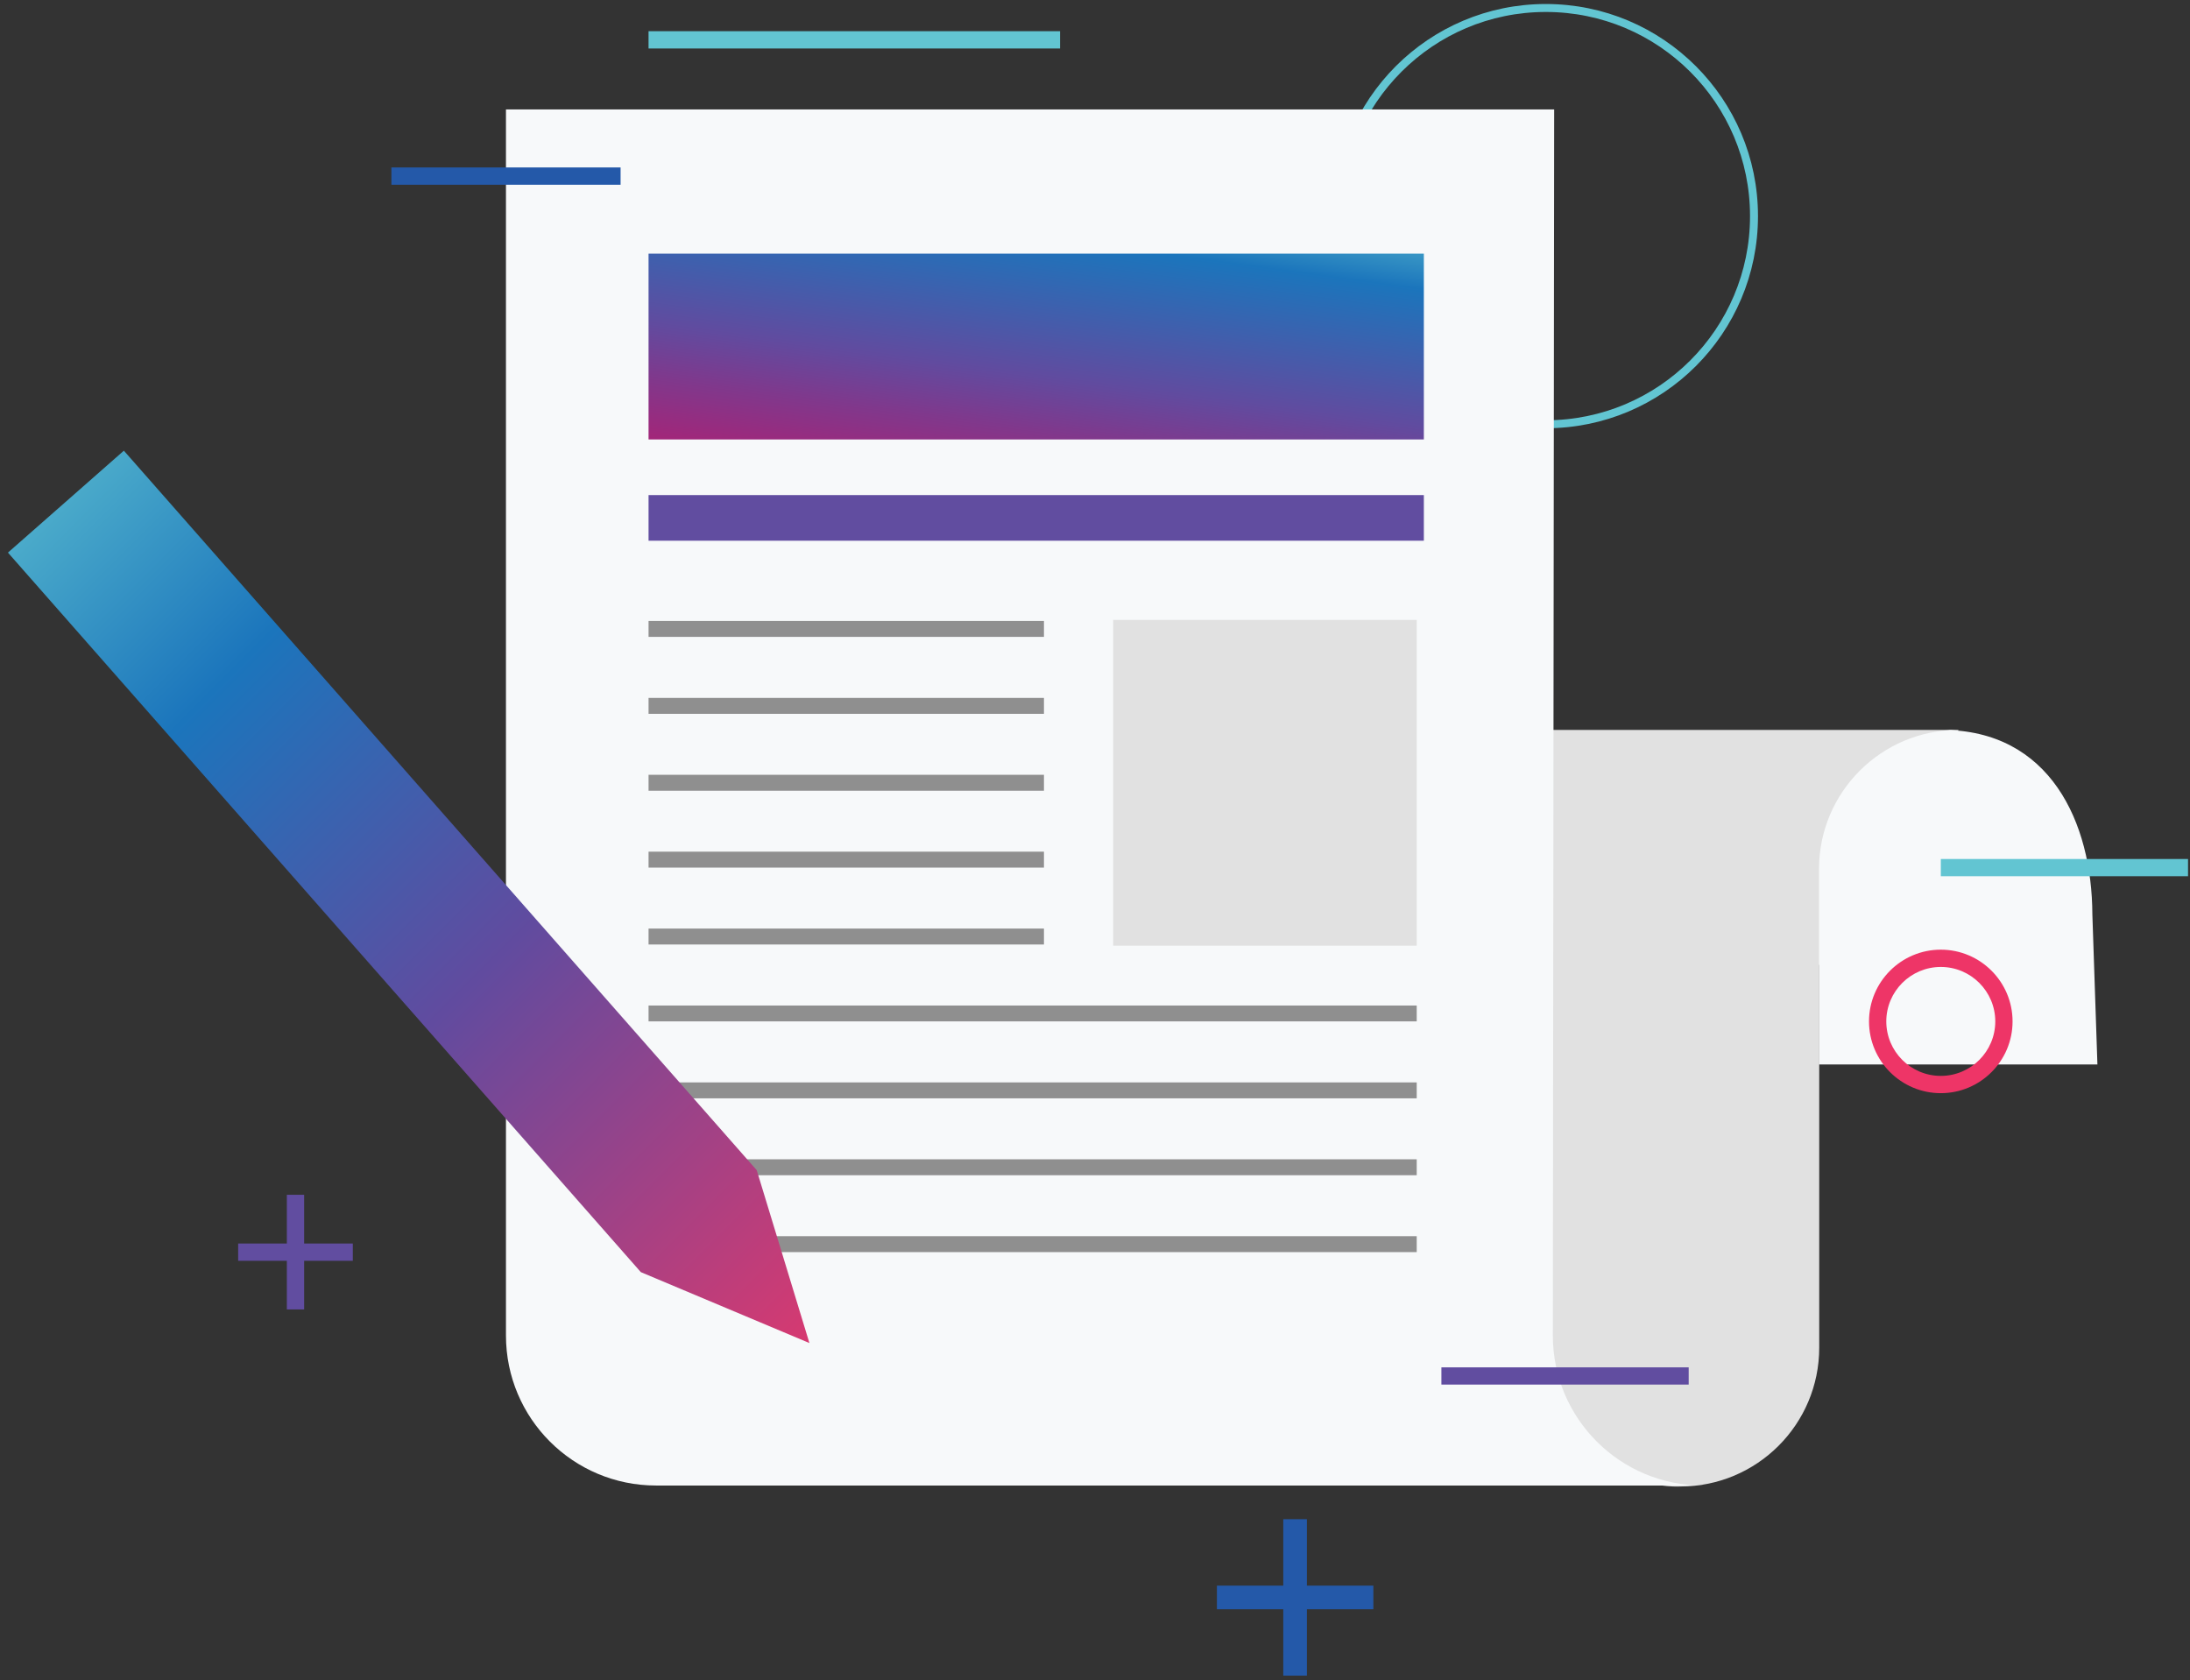
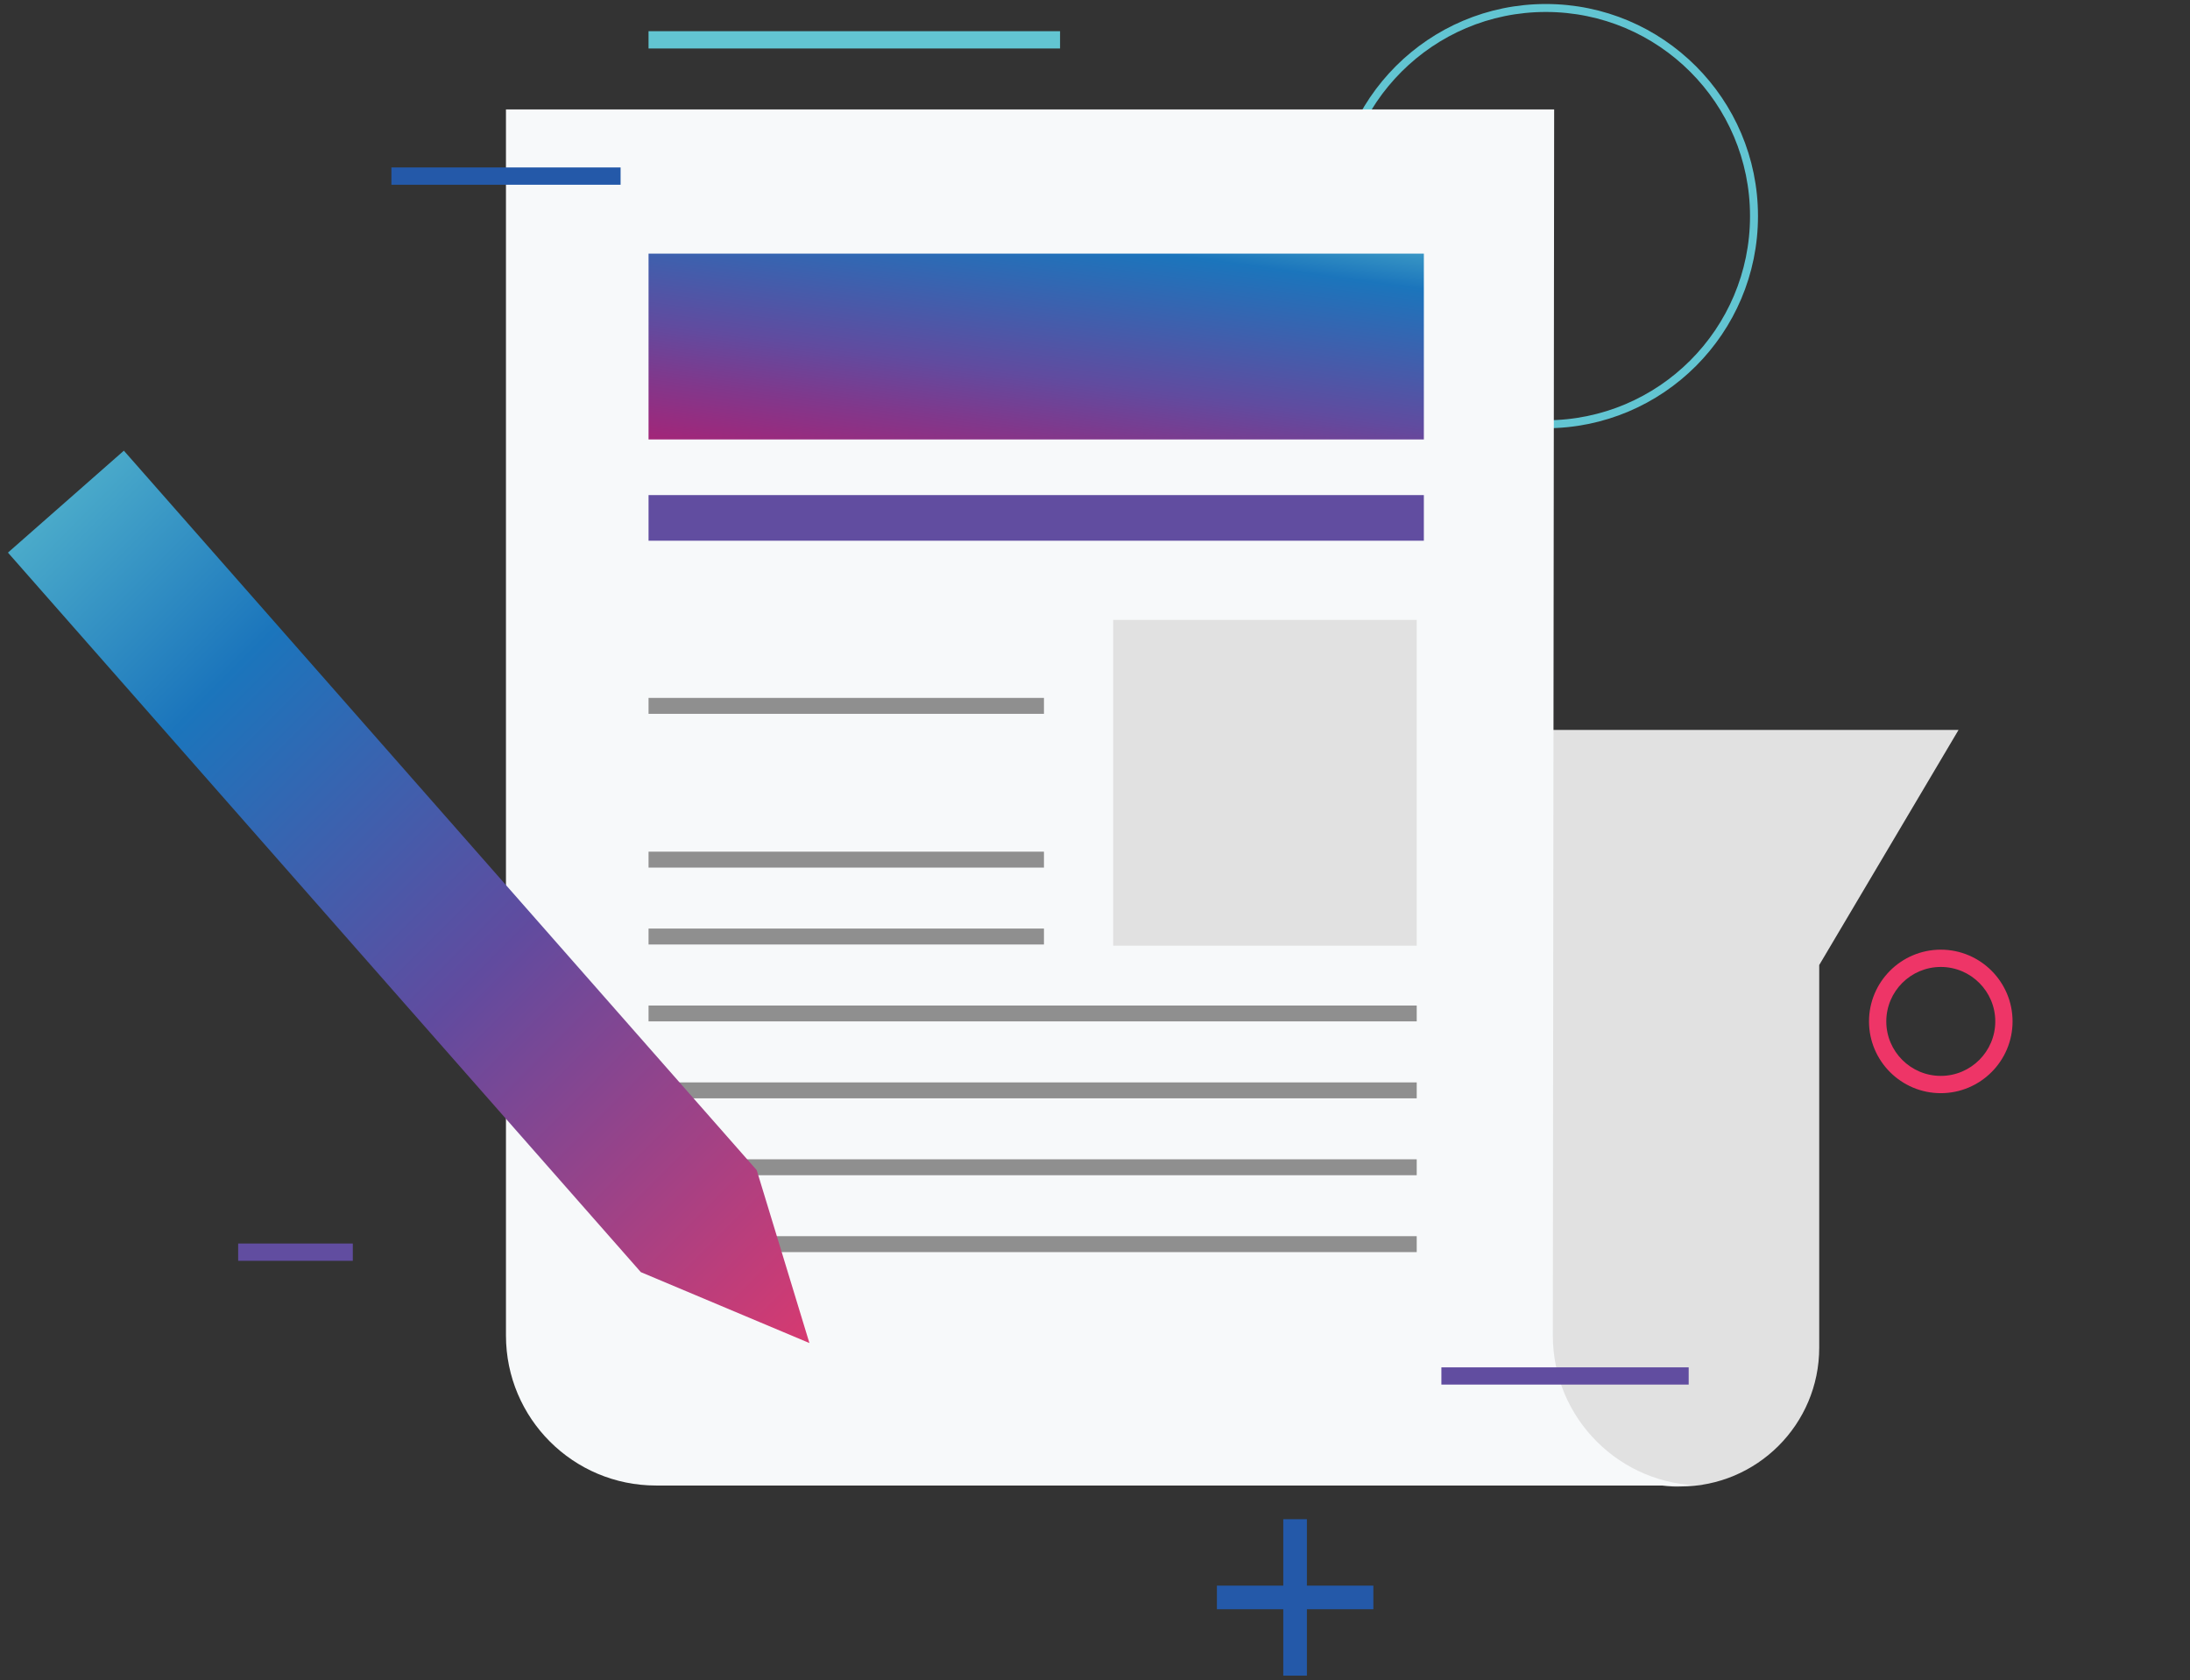
<svg xmlns="http://www.w3.org/2000/svg" width="275" height="211" viewBox="0 0 275 211" fill="none">
  <rect x="0" y="0" width="275" height="211" fill="#333333" stroke="none" />
  <path fill-rule="evenodd" clip-rule="evenodd" d="M220.252 27.139C220.252 41.579 208.549 53.281 194.11 53.281C179.678 53.281 167.974 41.579 167.974 27.139C167.974 12.708 179.678 1.003 194.11 1.003C208.549 1.003 220.252 12.708 220.252 27.139Z" stroke="#62C5D2" />
  <path fill-rule="evenodd" clip-rule="evenodd" d="M193.558 91.666H245.936L228.441 121.192V169.24C228.441 178.871 220.631 186.678 211.003 186.678C211.003 186.678 200.914 187.379 196.447 177.449C191.98 167.52 193.558 91.666 193.558 91.666V91.666Z" fill="#E1E1E1" />
-   <path fill-rule="evenodd" clip-rule="evenodd" d="M262.74 114.845C262.7 103.275 257.419 91.67 243.859 91.666H245.896C236.242 91.666 228.415 99.49 228.415 109.143V133.676H263.374L262.74 114.845Z" fill="#F7F9FA" />
  <path fill-rule="evenodd" clip-rule="evenodd" d="M194.991 167.713L195.157 13.743H63.534V167.713C63.534 178.123 71.972 186.557 82.381 186.557H213.838C203.429 186.557 194.991 178.123 194.991 167.713Z" fill="#F7F9FA" />
  <path fill-rule="evenodd" clip-rule="evenodd" d="M139.783 118.762V77.851H177.898V118.762H139.783Z" fill="#E1E1E1" />
  <path fill-rule="evenodd" clip-rule="evenodd" d="M81.439 67.905V62.175H178.794V67.905H81.439Z" fill="#614DA0" />
-   <path fill-rule="evenodd" clip-rule="evenodd" d="M81.439 79.981V77.98H131.09V79.981H81.439Z" fill="#8F8F8F" />
  <path fill-rule="evenodd" clip-rule="evenodd" d="M81.439 89.646V87.645H131.09V89.646H81.439Z" fill="#8F8F8F" />
-   <path fill-rule="evenodd" clip-rule="evenodd" d="M81.439 99.302V97.301H131.09V99.302H81.439Z" fill="#8F8F8F" />
-   <path fill-rule="evenodd" clip-rule="evenodd" d="M81.439 108.957V106.956H131.09V108.957H81.439Z" fill="#8F8F8F" />
+   <path fill-rule="evenodd" clip-rule="evenodd" d="M81.439 108.957V106.956H131.09V108.957Z" fill="#8F8F8F" />
  <path fill-rule="evenodd" clip-rule="evenodd" d="M81.439 118.613V116.612H131.09V118.613H81.439Z" fill="#8F8F8F" />
  <path fill-rule="evenodd" clip-rule="evenodd" d="M81.439 128.268V126.277H177.898V128.268H81.439Z" fill="#8F8F8F" />
  <path fill-rule="evenodd" clip-rule="evenodd" d="M81.439 137.933V135.933H177.898V137.933H81.439Z" fill="#8F8F8F" />
  <path fill-rule="evenodd" clip-rule="evenodd" d="M81.439 147.589V145.588H177.898V147.589H81.439Z" fill="#8F8F8F" />
  <path fill-rule="evenodd" clip-rule="evenodd" d="M81.439 157.244V155.244H177.898V157.244H81.439Z" fill="#8F8F8F" />
  <path fill-rule="evenodd" clip-rule="evenodd" d="M81.439 55.187V31.852H178.794V55.187H81.439Z" fill="url(#paint0_linear_90_5620)" />
  <path fill-rule="evenodd" clip-rule="evenodd" d="M95.024 146.957L101.639 168.664L80.468 159.758L0.998 69.398L15.554 56.597L95.024 146.957Z" fill="url(#paint1_linear_90_5620)" />
  <path fill-rule="evenodd" clip-rule="evenodd" d="M29.906 158.337V156.165H44.303V158.337H29.906Z" fill="#614DA0" />
-   <path fill-rule="evenodd" clip-rule="evenodd" d="M36.02 164.443V150.046H38.192V164.443H36.02Z" fill="#614DA0" />
  <path fill-rule="evenodd" clip-rule="evenodd" d="M152.809 202.095V199.129H172.454V202.095H152.809Z" fill="#2459A9" />
  <path fill-rule="evenodd" clip-rule="evenodd" d="M161.142 210.433V190.786H164.109V210.433H161.142Z" fill="#2459A9" />
  <path fill-rule="evenodd" clip-rule="evenodd" d="M243.707 121.433C239.934 121.433 236.863 124.501 236.863 128.274C236.863 132.045 239.934 135.114 243.707 135.114C247.48 135.114 250.548 132.045 250.548 128.274C250.548 124.501 247.48 121.433 243.707 121.433ZM243.707 137.284C238.737 137.284 234.693 133.242 234.693 128.274C234.693 123.304 238.737 119.262 243.707 119.262C248.677 119.262 252.719 123.304 252.719 128.274C252.719 133.242 248.677 137.284 243.707 137.284Z" fill="#EE3567" />
  <path fill-rule="evenodd" clip-rule="evenodd" d="M49.149 23.201V21.029H77.928V23.201H49.149Z" fill="#2459A9" />
  <path fill-rule="evenodd" clip-rule="evenodd" d="M180.997 173.88V171.717H212.05V173.88H180.997Z" fill="#614DA0" />
-   <path fill-rule="evenodd" clip-rule="evenodd" d="M243.71 110.038V107.876H274.753V110.038H243.71Z" fill="#62C5D2" />
  <path fill-rule="evenodd" clip-rule="evenodd" d="M81.438 6.089V3.917H133.112V6.089H81.438Z" fill="#62C5D2" />
  <defs>
    <linearGradient id="paint0_linear_90_5620" x1="162.127" y1="79.797" x2="169.658" y2="24.356" gradientUnits="userSpaceOnUse">
      <stop stop-color="#EE3667" />
      <stop offset="0.01" stop-color="#EE3667" />
      <stop offset="0.2" stop-color="#AD2073" />
      <stop offset="0.38" stop-color="#80388C" />
      <stop offset="0.5" stop-color="#614B9F" />
      <stop offset="0.81" stop-color="#1B75BC" />
      <stop offset="1" stop-color="#62C5D1" />
    </linearGradient>
    <linearGradient id="paint1_linear_90_5620" x1="167.209" y1="120.453" x2="47.49" y2="1.292" gradientUnits="userSpaceOnUse">
      <stop stop-color="#EE3667" />
      <stop offset="0.44" stop-color="#614B9F" />
      <stop offset="0.73" stop-color="#1B75BC" />
      <stop offset="1" stop-color="#62C5D1" />
    </linearGradient>
  </defs>
</svg>